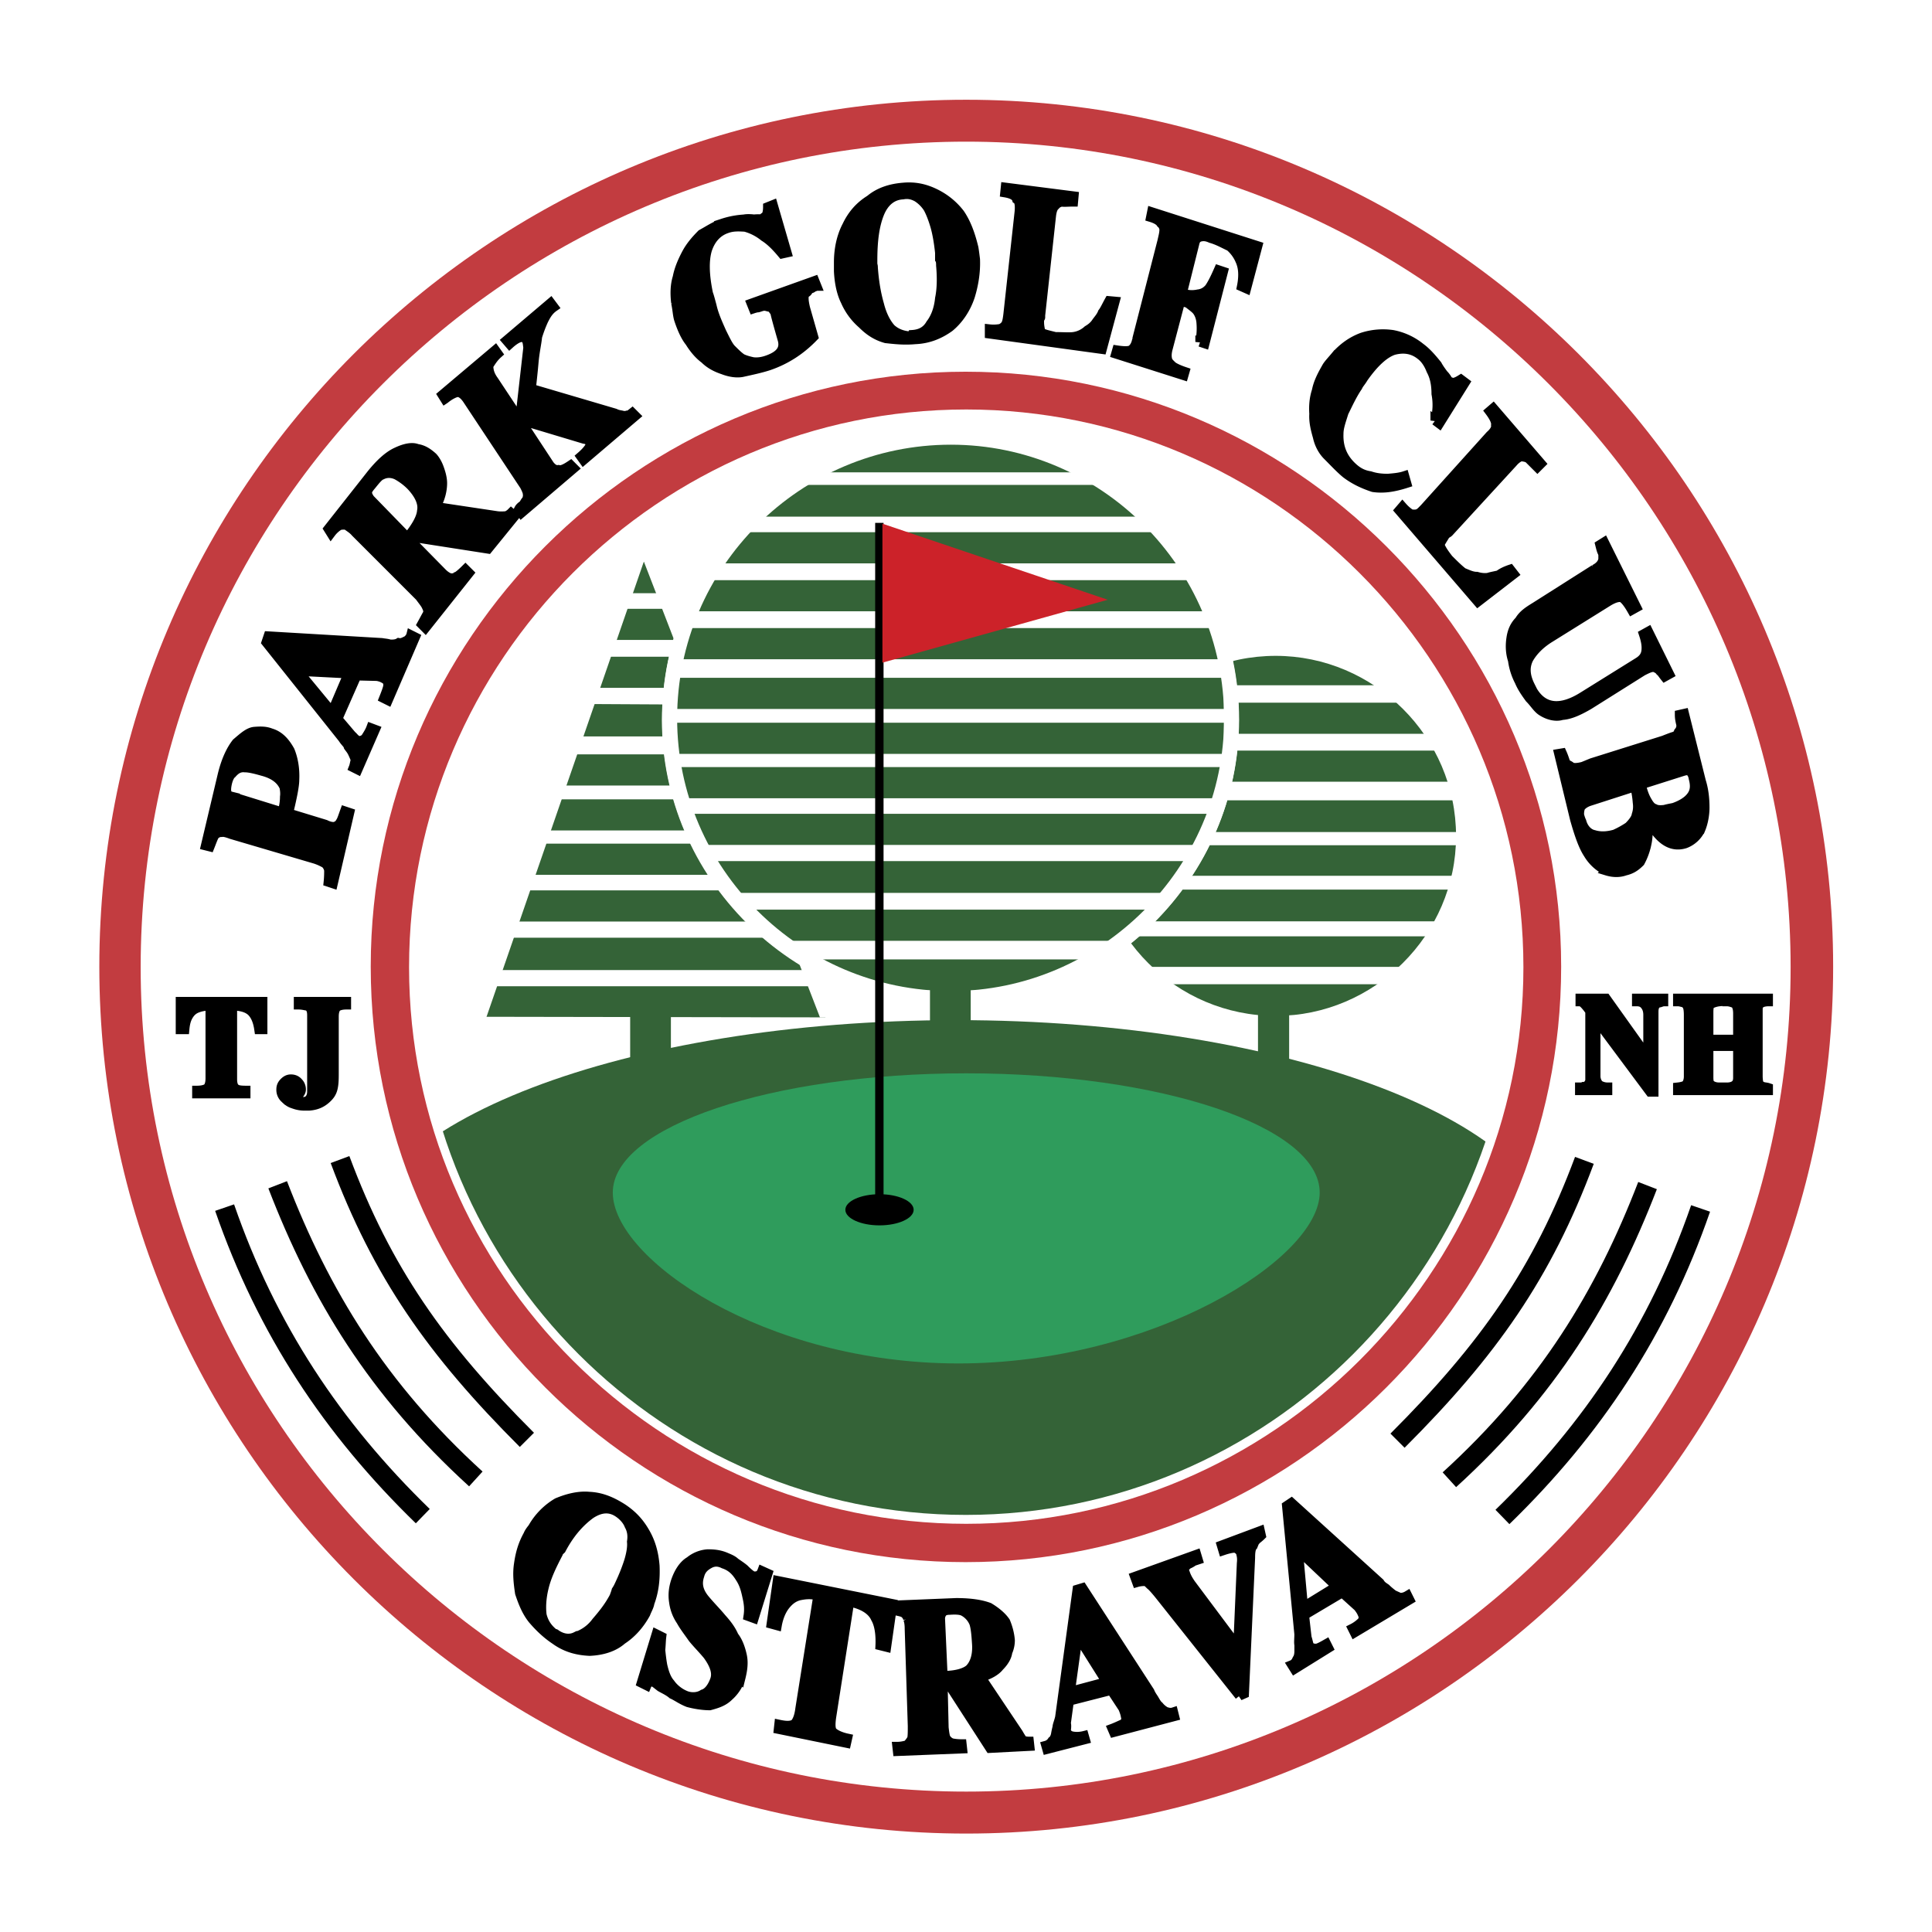
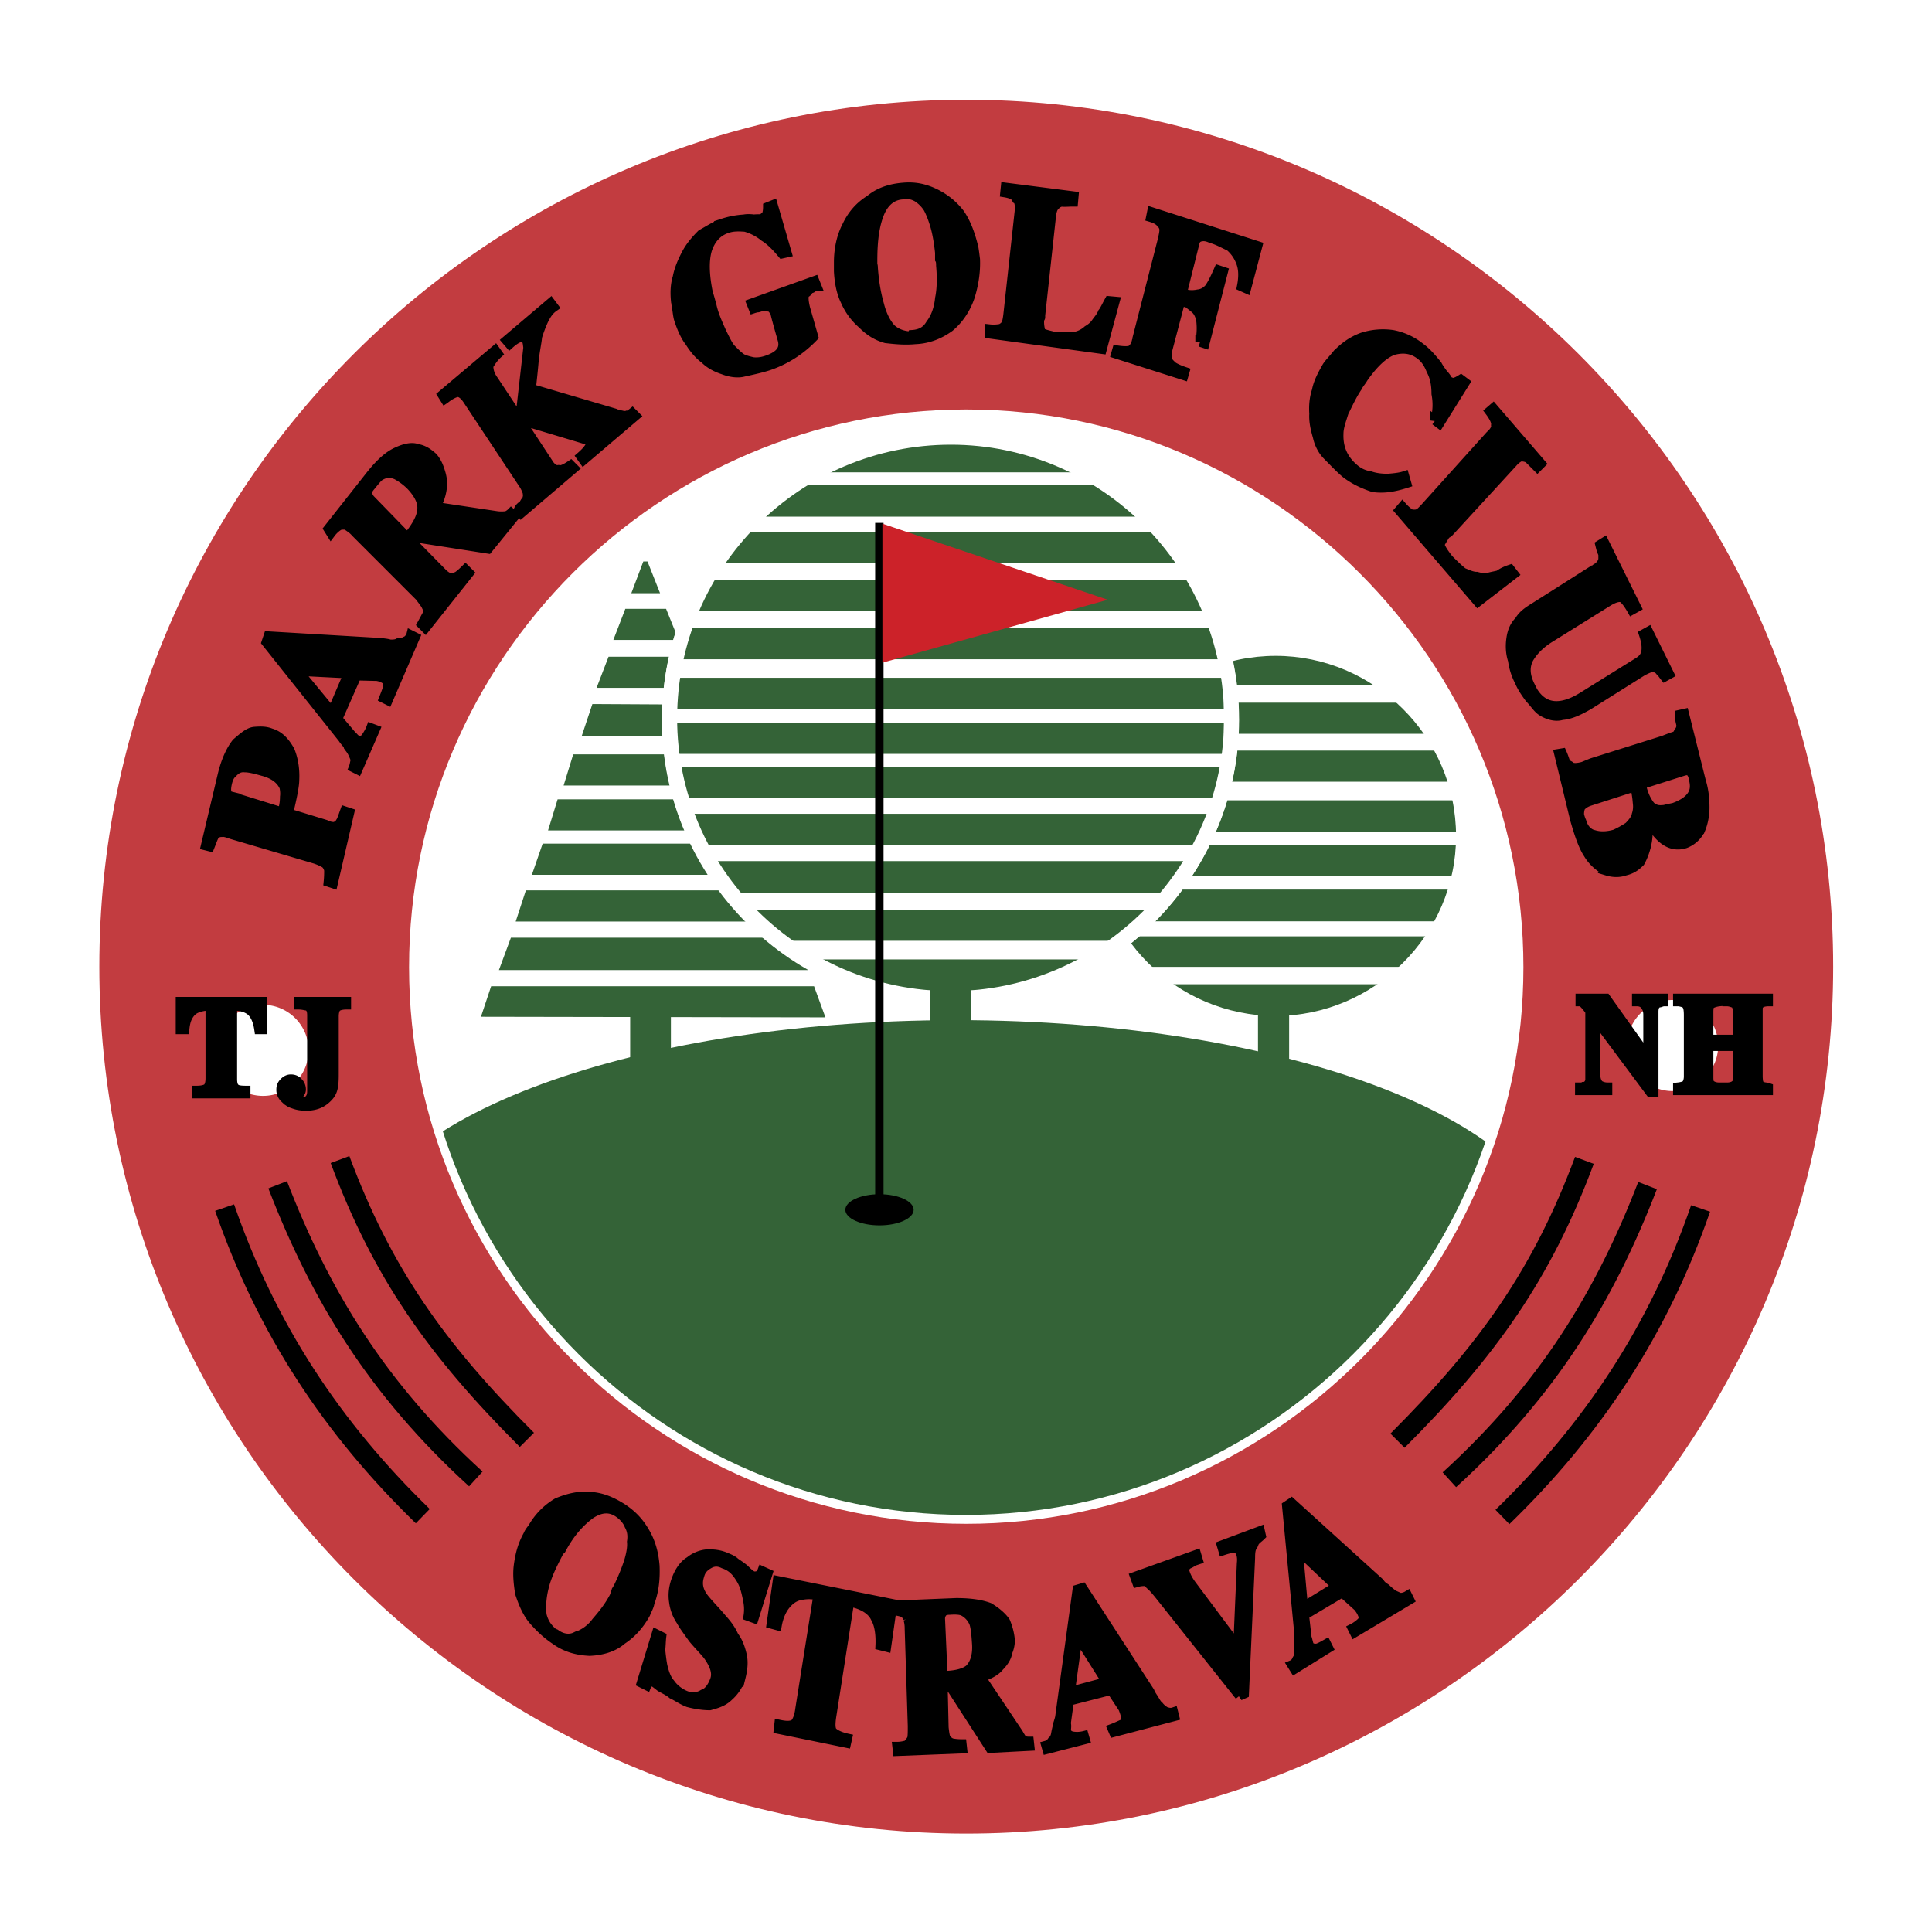
<svg xmlns="http://www.w3.org/2000/svg" width="2500" height="2500" viewBox="0 0 192.756 192.756">
  <path fill-rule="evenodd" clip-rule="evenodd" fill="#fff" d="M0 0h192.756v192.756H0V0z" />
  <path d="M95.438 101.779c32.994 0 59.951 10.281 59.951 23.072s-28.271 33.054-61.267 33.054c-32.995 0-58.637-20.263-58.637-33.054s26.957-23.072 59.953-23.072z" fill-rule="evenodd" clip-rule="evenodd" fill="#346337" />
  <path d="M96.361 41.151c30.448 0 55.281 24.833 55.281 55.281 0 30.447-24.833 55.28-55.281 55.28-30.447 0-55.28-24.833-55.28-55.28 0-30.449 24.833-55.281 55.28-55.281z" fill="none" stroke="#fff" stroke-width="1.139" stroke-linejoin="bevel" stroke-miterlimit="2.613" />
  <path d="M96.402 9.952c47.579 0 86.491 38.793 86.491 86.491 0 47.64-38.912 86.492-86.491 86.492-47.64 0-86.492-38.853-86.492-86.492 0-47.698 38.853-86.491 86.492-86.491zm0 30.902c30.543 0 55.589 24.985 55.589 55.649 0 30.544-25.046 55.528-55.589 55.528-30.604 0-55.59-24.984-55.59-55.528 0-30.663 24.987-55.649 55.59-55.649z" fill-rule="evenodd" clip-rule="evenodd" fill="#c23c40" />
  <path d="M26.245 100.251c2.502 0 4.543 2.041 4.543 4.543s-2.041 4.542-4.543 4.542c-2.501 0-4.542-2.04-4.542-4.542s2.04-4.543 4.542-4.543zM166.88 99.769a4.551 4.551 0 0 1 4.543 4.543c0 2.502-2.041 4.543-4.543 4.543s-4.543-2.041-4.543-4.543a4.551 4.551 0 0 1 4.543-4.543z" fill-rule="evenodd" clip-rule="evenodd" fill="#fff" />
  <path d="M108.705 84.33h37.238l-.479 3.048h-36.282l-.477-3.048zm.836 4.423h35.506l-1.136 3.168h-33.175l-1.195-3.168zm2.093 4.662h31.381l-2.392 3.049h-26.479l-2.51-3.049zm10.638-28.093h9.982l5.979 3.048h-21.878l5.917-3.048zm-6.215 32.875h22.475l-5.798 3.108h-10.819l-5.858-3.108zm-1.734-28.093h25.941l2.57 3.107h-31.022l2.511-3.107zm-3.407 4.782h32.995l1.255 3.108h-35.685l1.435-3.108zm-1.793 4.961h36.282l.538 3.167h-37.238l.418-3.167z" fill-rule="evenodd" clip-rule="evenodd" fill="#346337" />
  <path d="M127.279 65.434c9.803 0 17.992 8.069 17.992 17.992 0 9.863-8.189 17.932-17.992 17.932-9.923 0-17.992-8.069-17.992-17.932 0-9.923 8.069-17.992 17.992-17.992zm0-1.076c10.4 0 19.008 8.548 19.008 19.127 0 10.401-8.607 19.008-19.008 19.008-10.521 0-19.128-8.607-19.128-19.008 0-10.579 8.608-19.127 19.128-19.127z" fill-rule="evenodd" clip-rule="evenodd" fill="#fff" />
  <path fill-rule="evenodd" clip-rule="evenodd" fill="#346337" d="M62.872 101.377h4.064v6.219h-4.064v-6.219z" />
  <path d="M55.634 79.747h18.231l1.195 3.108H54.678l.956-3.108zm-1.493 4.422h21.518l1.196 3.109h-23.79l1.076-3.109zm10.042-28.152h.418l1.255 3.168h-2.869l1.196-3.168zM52.466 88.832h24.985l1.255 3.108H51.451l1.015-3.108zm9.923-28.093h4.065l1.255 3.108h-6.516l1.196-3.108zM50.972 93.554h28.273l1.375 3.228H49.777l1.195-3.228zm9.743-28.033h7.591l1.195 3.107H59.52l1.195-3.107zM49 98.396h32.218l1.136 3.107-34.37-.06L49 98.396zm10.102-28.153l11.058.06 1.255 3.168H58.026l1.076-3.228zm-1.914 5.021h15.003l1.076 3.108H56.232l.956-3.108z" fill-rule="evenodd" clip-rule="evenodd" fill="#346337" />
-   <path d="M64.238 56.026l-15.72 45.487h33.293L64.238 56.026zm-.059-1.494l-16.677 46.982h35.206L64.179 54.532z" fill-rule="evenodd" clip-rule="evenodd" fill="#fff" />
  <path d="M94.85 42.99c15.661 0 28.75 12.911 28.75 28.87 0 15.721-13.09 28.692-28.75 28.692-15.84 0-28.811-12.971-28.811-28.692 0-15.959 12.971-28.87 28.811-28.87z" fill-rule="evenodd" clip-rule="evenodd" fill="#fff" />
  <path fill-rule="evenodd" clip-rule="evenodd" fill="#346337" d="M125.51 100.975h3.108v7.594h-3.108v-7.594zM67.294 72.107h54.812v3.108H67.294v-3.108zm22.415-28.092h8.727l9.923 3.108H81.58l8.129-3.108zM67.294 76.531h54.812v3.109H67.294v-3.109zm12.134-28.153h31.262l3.586 3.168H75.363l4.065-3.168zM68.37 81.193h52.959l-1.136 3.108H69.565l-1.195-3.108zM73.869 53.1h41.901l2.391 3.108H71.479l2.39-3.108zm-3.048 32.815h48.356l-2.092 3.168H72.674l-1.853-3.168zm-.478-28.033h48.954l1.554 3.108H68.848l1.495-3.108zm3.944 32.875h41.124l-3.287 3.108H77.336l-3.049-3.108zm-6.156-28.093h53.317l.657 3.108H67.294l.837-3.108zm12.492 33.054h28.632l-5.918 3.108H86.003l-5.38-3.108zM67.294 67.625h54.812v3.108H67.294v-3.108z" />
-   <path d="M96.402 14.133c45.248 0 82.248 36.94 82.248 82.368 0 45.308-37 82.247-82.248 82.247-45.368 0-82.368-36.939-82.368-82.247.001-45.428 37-82.368 82.368-82.368zm-.059 22.953c32.695 0 59.414 26.659 59.414 59.355 0 32.755-26.719 59.414-59.414 59.414-32.697 0-59.355-26.659-59.355-59.414 0-32.696 26.658-59.355 59.355-59.355z" fill-rule="evenodd" clip-rule="evenodd" fill="#fff" />
-   <path d="M96.402 107.086c19.407 0 35.264 5.302 35.264 11.898s-16.631 17.047-36.037 17.047c-19.408 0-34.491-10.45-34.491-17.047s15.857-11.898 35.264-11.898z" fill-rule="evenodd" clip-rule="evenodd" fill="#2f9c5c" />
  <path d="M94.874 44.367c14.884 0 27.257 12.193 27.257 27.316 0 14.943-12.373 27.197-27.257 27.197-15.003 0-27.316-12.253-27.316-27.197 0-15.122 12.313-27.316 27.316-27.316zm0-1.434c15.661 0 28.751 12.911 28.751 28.87 0 15.72-13.09 28.691-28.751 28.691-15.839 0-28.81-12.971-28.81-28.691 0-15.96 12.971-28.87 28.81-28.87z" fill-rule="evenodd" clip-rule="evenodd" fill="#fff" />
  <path fill-rule="evenodd" clip-rule="evenodd" fill="#346337" d="M92.784 97.759h4.064v6.218h-4.064v-6.218z" />
  <path d="M159.008 116.117c-2.131 5.717-4.559 10.51-7.603 15.02-3.044 4.511-6.693 8.731-11.268 13.306l-1.412-1.413c4.491-4.49 8.063-8.619 11.025-13.008 2.962-4.39 5.324-9.049 7.393-14.599l1.865.694zM165.306 118.645c-2.154 5.58-4.67 10.741-7.886 15.634-3.223 4.901-7.155 9.547-12.143 14.093l-1.343-1.475c4.847-4.417 8.674-8.939 11.815-13.719 3.147-4.787 5.602-9.82 7.698-15.252l1.859.719zM170.613 120.889c-2.124 6.142-4.851 11.721-8.189 16.877-3.332 5.148-7.272 9.867-11.831 14.296l-1.389-1.428c4.455-4.329 8.302-8.934 11.551-13.952 3.242-5.009 5.896-10.443 7.971-16.44l1.887.647zM34.856 115.342c2.068 5.551 4.43 10.209 7.393 14.599 2.961 4.389 6.535 8.518 11.026 13.009l-1.413 1.412c-4.574-4.573-8.224-8.795-11.267-13.306-3.043-4.509-5.472-9.302-7.603-15.019l1.864-.695zM28.632 117.846c2.096 5.432 4.551 10.465 7.698 15.252 3.142 4.778 6.969 9.302 11.815 13.719l-1.342 1.475c-4.988-4.546-8.92-9.191-12.143-14.093-3.216-4.893-5.731-10.054-7.885-15.634l1.857-.719zM23.354 120.16c2.075 5.997 4.729 11.432 7.971 16.441 3.249 5.018 7.095 9.623 11.551 13.952l-1.39 1.428c-4.559-4.43-8.499-9.147-11.831-14.296-3.338-5.156-6.064-10.736-8.189-16.877l1.888-.648z" />
  <path d="M53.142 152.437a6.802 6.802 0 0 1 2.458-2.511c.973-.408 2.1-.716 3.176-.614 1.177.052 2.202.462 3.329 1.179.922.614 1.64 1.331 2.253 2.407.564.973.872 2.049.974 3.329.051 1.229-.051 2.459-.512 3.688-.051.359-.256.666-.41 1.076-.563 1.023-1.332 1.945-2.355 2.612-.871.769-2.049 1.075-3.228 1.127-1.127-.052-2.304-.308-3.432-1.127-.922-.615-1.639-1.332-2.253-2.049-.615-.769-.973-1.69-1.281-2.612-.153-1.024-.256-1.946-.102-2.92.154-1.075.41-1.946.922-2.868.102-.257.256-.462.461-.717zm2.869 2.099s-.052.103-.154.154c-.102.153-.205.256-.205.358-.615 1.178-1.126 2.254-1.383 3.329-.256 1.024-.307 1.997-.205 2.766.205.819.615 1.383 1.281 1.896.051-.052.051-.052.103 0 .666.461 1.383.563 1.998.256a4.083 4.083 0 0 0 2.048-1.485c.666-.769 1.281-1.536 1.793-2.51.051-.154.153-.41.205-.614.204-.308.256-.462.308-.563.46-.974.768-1.793.973-2.459.205-.717.307-1.332.256-1.844.103-.666 0-1.178-.256-1.64-.154-.409-.512-.871-1.024-1.229-.871-.615-1.793-.563-2.817.102-.924.667-1.999 1.742-2.921 3.483zm11.422 3.177c.307-.872.768-1.589 1.383-1.947a3.178 3.178 0 0 1 1.793-.717c.614 0 1.229.051 1.895.358.256.103.614.256.819.461.205.153.614.409.922.666.41.409.666.614.871.717.513.052.769-.103.922-.512l.564.256-1.383 4.456-.563-.205c.103-.666.051-1.229-.103-1.895-.153-.718-.307-1.332-.717-1.947-.41-.665-.871-1.127-1.639-1.383-.512-.256-.973-.256-1.434 0s-.82.563-.973 1.179c-.307.922-.051 1.689.614 2.458.563.666 1.127 1.229 1.588 1.793.461.512.922 1.075 1.229 1.794.41.511.666 1.228.82 1.944.153.718.051 1.435-.154 2.254a4.07 4.07 0 0 1-1.178 1.793c-.512.512-1.126.717-1.895.922-.615 0-1.383-.103-2.151-.307-.666-.256-1.126-.615-1.588-.82-.358-.307-.819-.512-1.178-.717-.409-.308-.614-.512-.769-.512-.256-.104-.512.103-.614.357l-.512-.255 1.485-4.866.512.256c-.051.41-.051.871-.103 1.332.051.461.103.974.205 1.536.154.666.359 1.332.769 1.793.358.512.922.973 1.588 1.229.563.205 1.229.153 1.69-.154.512-.153.922-.717 1.178-1.434s-.051-1.537-.717-2.459c-.461-.563-1.025-1.126-1.486-1.69-.461-.665-.871-1.178-1.178-1.741a4.301 4.301 0 0 1-.717-1.895c-.103-.665-.052-1.331.205-2.098zm12.395 12.753l1.792-11.269c-.768-.205-1.383-.103-1.895 0-.563.154-.973.461-1.383.974-.358.461-.666 1.127-.819 1.997l-.563-.154.615-4.301 11.473 2.304-.614 4.303-.615-.153c.051-1.127-.102-2.101-.46-2.715-.359-.819-1.281-1.383-2.612-1.639l-1.793 11.473c-.103.717-.103 1.229.103 1.485.255.256.768.513 1.485.666l-.103.461-6.761-1.383.051-.461c.717.153 1.178.153 1.537-.052.255-.256.459-.717.562-1.536zm11.217 1.741l-.308-9.681c0-.461-.051-.769-.153-1.024a.954.954 0 0 0-.461-.614c-.256-.103-.563-.153-1.024-.256v-.461l6.3-.257c1.383 0 2.459.154 3.278.461.769.461 1.332.974 1.639 1.435.256.614.41 1.229.461 1.844 0 .308-.051.718-.256 1.179-.051.461-.358.973-.819 1.434-.359.461-1.024.82-1.844 1.076l3.738 5.583c.205.358.359.614.513.768.153 0 .308.052.563.052l.051.461-3.943.205-4.201-6.505h-.512l.103 4.456c.052.461.102.87.205 1.075.153.204.307.358.563.461.205.051.564.102 1.024.102l.051.462-6.454.256-.052-.461c.461 0 .769-.103 1.024-.153.154-.205.359-.41.461-.666.053-.258.053-.719.053-1.232zm2.766-10.705l.256 5.686c1.383 0 2.254-.307 2.664-.666.512-.512.819-1.383.717-2.612-.051-.769-.103-1.434-.256-1.946a2.316 2.316 0 0 0-1.024-1.178c-.256-.153-.717-.205-1.435-.153-.358 0-.614.103-.717.256a.978.978 0 0 0-.205.613zm11.933 9.834l1.742-12.753.513-.154 6.709 10.347c.103.256.205.41.41.717.153.256.308.563.513.718.205.256.409.409.665.563.205.051.462.153.769.051l.103.41-6.044 1.588-.154-.359c.41-.153.82-.358 1.076-.461.256-.204.358-.409.256-.768-.051-.308-.153-.563-.256-.819l-1.178-1.793-4.2 1.075-.308 2.254c.052.103.052.358 0 .717.103.358.359.513.666.563.308.052.717.052 1.127-.051l.103.358-3.791.973-.102-.358a1.04 1.04 0 0 0 .614-.461c.205-.153.308-.409.358-.666.052-.307.103-.512.154-.717 0-.206.154-.512.255-.974zm1.793-8.091l-.768 5.53 3.636-.973-2.868-4.557zm16.135 5.941l-7.939-9.988c-.409-.512-.768-.922-.973-1.075-.205-.205-.359-.358-.461-.358-.256 0-.513 0-.871.102l-.205-.562 6.146-2.203.154.513-.461.153c-.256.205-.461.256-.615.358-.153.153-.307.358-.307.461v.205c0 .051.102.153.102.153.154.461.359.77.564 1.076l4.711 6.3.359-8.349c.051-.461 0-.717-.052-.922-.051-.358-.358-.513-.563-.615-.358 0-.769.103-1.229.257l-.154-.513 3.842-1.434.103.461c-.256.256-.513.409-.563.512-.103.103-.153.256-.256.512-.205.205-.256.615-.256 1.179l-.615 13.573-.461.204zm5.941-6.147l-1.229-12.805.461-.309 8.81 7.991c.154.256.309.358.615.563.256.256.461.409.717.614.205.103.461.205.666.308.256 0 .512-.051.769-.205l.204.41-5.48 3.277-.204-.409c.41-.205.717-.462.922-.666.204-.256.204-.512.052-.819-.104-.256-.257-.461-.411-.666l-1.587-1.435-3.79 2.254.256 2.254c.051.103.103.358.204.718.154.307.41.357.77.357.256-.051.614-.256.973-.46l.205.409-3.381 2.1-.256-.409c.256-.103.409-.308.512-.563.154-.205.205-.513.205-.819v-.614c-.054-.257-.003-.615-.003-1.076zm-.102-8.4l.513 5.686 3.329-2.049-3.842-3.637zM20.979 107.568v-7.222c-.563 0-1.024.103-1.383.256s-.615.409-.82.768c-.205.358-.307.769-.358 1.332h-.41v-2.766h8.195v2.766h-.358c-.103-.717-.308-1.28-.666-1.69-.358-.409-1.025-.665-1.998-.665v7.324c0 .461.103.769.308.922.154.153.512.204 1.024.204v.309h-4.866v-.309c.513 0 .871-.102 1.076-.256.153-.205.256-.461.256-.973zm10.141-6.249c0-.358-.051-.563-.154-.717-.102-.153-.205-.256-.359-.256-.103 0-.409-.103-.819-.103v-.308h4.764v.308c-.461 0-.819.103-.973.256-.154.153-.257.461-.257.922v5.583c0 .563 0 1.075-.103 1.536-.102.461-.307.769-.717 1.127s-.922.615-1.69.666h-.409c-.359 0-.718-.051-1.127-.205-.359-.103-.615-.307-.871-.562a1.126 1.126 0 0 1-.358-.871c0-.308.102-.512.308-.718.205-.204.41-.307.666-.307.307 0 .563.103.768.358.153.154.256.41.256.666 0 .153-.051.256-.154.41-.103.153-.205.256-.205.357.052.308.256.461.563.461s.513-.102.666-.307c.154-.205.205-.461.205-.717v-7.579zM158.639 100.895a4.982 4.982 0 0 0-.563-.717c-.153-.154-.308-.256-.41-.256v-.309h2.562l4.199 5.891v-4.251c0-.41-.102-.718-.307-.974s-.461-.357-.82-.357v-.309h2.664v.309c-.052 0-.205.051-.358.102-.205 0-.358.103-.409.205-.154.153-.205.41-.205.717v7.99h-.359l-5.378-7.222h-.051v5.634c0 .41.153.666.308.871.153.103.461.256.87.256v.308h-2.766v-.308h.204c.052 0 .154 0 .205-.051.103 0 .154-.052.205-.052.103-.051.154-.103.205-.153.103-.103.153-.256.205-.358v-6.966h-.001zm9.834.409c0-.513-.051-.819-.153-.974-.052-.152-.205-.204-.308-.307-.154 0-.358-.102-.615-.102v-.309h4.149v.309a2.5 2.5 0 0 0-.871.256c-.153.102-.205.357-.205.819v2.715h2.92V101.1c0-.309-.052-.564-.103-.666-.051-.154-.153-.308-.308-.359-.153-.051-.409-.152-.665-.152v-.309h4.097v.309a1.91 1.91 0 0 0-.614.102c-.153.103-.307.154-.358.307-.052.104-.052.309-.052.564v6.453c0 .359.052.666.104.819.102.103.256.205.409.257.205.051.359.051.512.103v.256h-4.097v-.308c.358 0 .665-.103.819-.256.153-.103.256-.358.256-.666v-3.176h-2.92v3.125c0 .358.052.614.205.717.205.153.462.256.871.256v.308h-4.149v-.308c.461-.051.769-.153.871-.308.103-.153.205-.409.205-.768v-6.096zM31.432 85.697l-8.349-2.459c-.41-.154-.769-.256-.974-.205-.256 0-.409.051-.666.255-.154.206-.307.667-.512 1.179l-.41-.103 1.64-6.915c.358-1.537.87-2.613 1.434-3.33.717-.614 1.229-1.075 1.793-1.127.665-.051 1.126-.051 1.639.154.871.256 1.434.922 1.895 1.742.359.871.513 1.895.461 2.919 0 .563-.205 1.639-.614 3.329l3.688 1.127c.41.205.769.256.974.205.256-.102.409-.205.512-.41.153-.205.256-.563.461-1.126l.461.153-1.639 7.068-.461-.153c.052-.513.052-.922.052-1.178a1.196 1.196 0 0 0-.359-.666 5.215 5.215 0 0 0-1.026-.459zm-8.401-6.249l5.122 1.588a4.773 4.773 0 0 0 .256-1.537c.051-.358 0-.717-.051-.973-.307-.717-.973-1.28-2.151-1.588-.717-.205-1.332-.359-1.792-.359-.563-.051-.922.205-1.281.615-.205.153-.409.563-.512 1.178s0 .974.409 1.076zm11.167-5.787l-7.632-9.579.206-.615 11.319.667c.257.051.513.051.82.153.307 0 .615 0 .87-.153.256.051.461-.052.769-.205.154-.051.41-.358.461-.563l.409.205-2.714 6.3-.41-.204c.205-.513.358-.923.41-1.179.051-.358-.052-.614-.358-.768-.257-.155-.461-.206-.718-.257l-2.049-.051-1.895 4.302 1.434 1.69c.103.051.206.256.512.461.308.103.564 0 .82-.205.153-.256.41-.615.563-1.025l.41.154-1.741 3.995-.41-.205c.103-.256.103-.46.205-.768a10.085 10.085 0 0 0-.307-.717c-.154-.307-.308-.461-.41-.614-.052-.256-.309-.41-.564-.819zm-4.457-6.71l3.381 4.097 1.639-3.841-5.02-.256zm12.139-7.428l-6.402-6.402c-.307-.359-.615-.512-.871-.718-.205-.051-.41-.051-.717 0-.205.103-.564.359-.871.769l-.256-.41 4.2-5.327c.973-1.229 1.844-1.997 2.663-2.355.769-.359 1.486-.513 1.998-.308.666.103 1.127.461 1.536.819.206.205.462.615.615 1.024.154.41.359 1.024.359 1.588 0 .717-.205 1.588-.667 2.356l6.147.922c.46.051.768 0 .921 0 .103-.052.308-.153.461-.308l.359.308-2.664 3.278-7.222-1.126-.358.461 3.022 3.072c.256.257.563.462.819.513.205 0 .512 0 .615-.154.153-.051.512-.359.871-.717l.359.358-4.354 5.481-.358-.359c.256-.461.41-.768.563-1.024.103-.256.051-.461-.102-.769-.102-.254-.41-.612-.666-.972zm-4.968-9.731l3.739 3.842c.922-1.127 1.383-1.998 1.434-2.664.153-.768-.256-1.639-1.076-2.51a6.137 6.137 0 0 0-1.434-1.075c-.461-.205-.973-.256-1.486 0-.307.103-.614.512-1.075 1.075-.307.359-.41.563-.358.819.052.205.154.359.256.513zm7.478-9.988l-.256-.41 5.276-4.456.255.358c-.46.41-.716.87-.921 1.178 0 .461.102.922.512 1.485l2.612 3.944.819-7.222c-.051-.358-.051-.615-.204-.82-.103-.205-.257-.307-.358-.205-.308-.051-.769.205-1.281.666l-.308-.359 4.405-3.739.307.41c-.513.358-.769.82-1.024 1.332a13.106 13.106 0 0 0-.615 1.639c-.051.614-.256 1.434-.359 2.612-.102 1.178-.204 1.946-.256 2.561l8.349 2.459c.308.154.512.154.717.205.154.051.41.051.512 0 .153 0 .256-.051.513-.256l.307.307-5.173 4.405-.256-.359c.768-.666 1.076-1.178.922-1.434a.96.96 0 0 0-.615-.307l-5.634-1.691-.153.718 2.356 3.585c.256.308.512.513.871.461.307.103.769-.153 1.229-.461l.307.308-5.224 4.456-.256-.358c.103-.205.256-.308.461-.461.103-.154.154-.308.358-.512 0-.103.103-.359.052-.564 0-.205-.153-.512-.307-.819l-5.635-8.502c-.358-.563-.717-.82-1.024-.82-.205 0-.717.205-1.281.666zm23.049-9.578c-.103-.871-.103-1.742.153-2.561.154-.82.512-1.639.922-2.407.358-.666.871-1.281 1.485-1.896.666-.358 1.332-.82 2.1-1.075a8.485 8.485 0 0 1 2.152-.41c.205-.051.614-.051.973 0 .41-.051.769 0 .871-.051.051 0 .103-.153.154-.153.256-.103.358-.513.358-1.025l.512-.205 1.383 4.764-.461.102c-.512-.614-1.127-1.28-1.793-1.69a5.16 5.16 0 0 0-1.896-.974c-.769-.051-1.28-.051-1.844.154-.922.308-1.588 1.024-1.946 2.1-.307 1.025-.307 2.458.103 4.405.102.256.205.666.358 1.229.205.922.615 1.792.974 2.612.358.717.666 1.383.973 1.69.41.41.666.667 1.024.922.308.154.666.256 1.127.358.461.051.922 0 1.485-.205 1.28-.461 1.741-1.127 1.435-2.101-.41-1.434-.666-2.355-.717-2.663-.205-.256-.307-.461-.461-.512-.205 0-.358-.103-.615-.103-.205 0-.41.103-.615.154-.102 0-.307.051-.461.102l-.205-.512 6.3-2.253.205.512c-.051 0-.205.103-.358.103-.051.102-.154.154-.308.154-.051.102-.154.102-.205.256a.446.446 0 0 1-.307.205c-.154.359-.103.819.051 1.486l.819 2.868c-1.332 1.383-2.817 2.305-4.456 2.868-.769.256-1.741.461-2.663.666-.563.103-1.229 0-1.896-.256-.615-.205-1.28-.512-1.844-1.076-.564-.409-1.075-1.024-1.485-1.69-.461-.563-.819-1.434-1.075-2.203-.152-.459-.152-.972-.306-1.689zm16.237-4.046c0-1.281.256-2.561.82-3.637.512-1.076 1.229-1.946 2.305-2.612.921-.768 2.048-1.127 3.329-1.229 1.126-.102 2.1.103 3.073.563s1.844 1.127 2.561 2.049c.666.974 1.075 2.151 1.383 3.432.052.308.103.717.154 1.127.051 1.281-.154 2.51-.513 3.688-.409 1.229-1.126 2.305-2.049 3.073-.922.666-2.049 1.178-3.432 1.229-1.076.103-1.998 0-2.919-.102-.923-.256-1.64-.717-2.356-1.435a6.395 6.395 0 0 1-1.69-2.305c-.41-.819-.615-1.895-.666-2.971v-.87zm3.381-.206v.41a.767.767 0 0 1 .051.308c.103 1.434.308 2.611.615 3.687.256 1.024.667 1.844 1.178 2.408.563.512 1.229.717 1.998.768.051-.051.051-.051.102-.153.82-.051 1.435-.359 1.844-1.076.512-.666.82-1.537.922-2.561.205-.973.205-2.152.103-3.278 0-.153 0-.461-.103-.615v-.666c-.102-.974-.256-1.895-.461-2.612s-.461-1.383-.717-1.844a3.585 3.585 0 0 0-1.075-1.075c-.461-.256-.922-.359-1.434-.256-1.076.051-1.844.717-2.305 1.792-.514 1.229-.718 2.766-.718 4.763zm14.648-4.865c.051-.615 0-1.076-.256-1.229-.103-.359-.563-.564-1.179-.666l.052-.513 6.812.871-.051.563c-.513 0-.922.051-1.179 0-.204.051-.461.153-.614.358-.257.205-.358.615-.41 1.076l-1.076 9.886v.205c0 .051-.102.153-.102.205-.051.666.102 1.024.102 1.229.154.205.667.308 1.486.513.768 0 1.331.051 1.793 0a2.61 2.61 0 0 0 1.434-.666c.256-.153.563-.358.819-.717.205-.308.513-.615.666-1.024.205-.256.41-.717.666-1.178l.563.051-1.281 4.764L98.733 33.3v-.461c.461.051.871 0 1.127-.051.205-.103.409-.256.513-.461.103-.205.153-.512.204-.922l1.128-10.296zm11.73 12.753l2.51-9.783c.103-.461.205-.82.205-1.178 0-.154-.103-.461-.308-.615-.153-.256-.512-.461-1.024-.614l.103-.513 10.551 3.38-1.126 4.251-.462-.205c.206-1.024.154-1.844-.102-2.459a3.781 3.781 0 0 0-1.076-1.536c-.666-.308-1.178-.615-1.895-.82-.461-.205-.718-.205-1.024-.153-.358.102-.513.256-.615.717l-1.229 4.917a2.86 2.86 0 0 0 1.587.103c.462-.052.82-.256 1.127-.615.308-.461.563-.973.922-1.792l.461.154-1.844 7.17-.461-.153a6.901 6.901 0 0 0 .104-1.998c-.052-.513-.257-.973-.514-1.229-.204-.205-.562-.461-.818-.666-.308-.051-.563-.205-.718-.256l-1.28 4.866c-.103.41-.103.717-.051.973.051.308.256.462.512.718.205.153.614.358 1.229.563l-.103.358-6.761-2.151.102-.358c.666.102 1.128.102 1.384 0 .255-.154.511-.46.614-1.076zm19.924 1.537c.769-.82 1.588-1.383 2.561-1.742a6.7 6.7 0 0 1 3.022-.256 6.248 6.248 0 0 1 2.766 1.28c.563.41 1.075.974 1.69 1.742.103.205.308.512.614.922.308.307.41.563.512.717.052.051.104 0 .205.051.257.154.615 0 1.024-.255l.41.307-2.561 4.098-.41-.308a5.918 5.918 0 0 0 .103-2.663c0-.922-.153-1.69-.513-2.356-.256-.665-.614-1.178-1.023-1.485-.819-.667-1.742-.769-2.715-.512-.922.307-1.946 1.229-3.022 2.766-.204.358-.461.615-.563.87-.562.82-.973 1.742-1.383 2.562-.307.973-.512 1.537-.512 2.151-.052 1.434.461 2.51 1.434 3.38.513.461 1.024.717 1.69.82.615.205 1.178.256 1.793.256.614-.051 1.178-.103 1.639-.256l.205.717c-1.28.41-2.305.563-3.329.41-.922-.307-1.844-.717-2.715-1.383-.615-.512-1.229-1.178-1.844-1.792-.461-.461-.82-1.127-.974-1.845-.204-.717-.409-1.485-.358-2.304-.051-.769 0-1.537.256-2.306.154-.819.563-1.588.974-2.305.153-.308.563-.717 1.024-1.281zm15.315 8.041c.41-.358.614-.717.563-1.024.051-.308-.153-.769-.614-1.382l.358-.308 4.764 5.532-.358.358-.871-.871c-.256-.154-.461-.154-.717-.205-.257.051-.563.256-.871.615l-6.352 6.915c-.052.052-.102.103-.153.103 0 .051-.103.051-.205.154-.308.512-.512.819-.563.973 0 .257.308.769.87 1.486.513.512.974.973 1.435 1.332.41.154.871.41 1.383.41.359.103.718.154 1.127.103.308-.103.666-.154 1.076-.256.256-.206.666-.41 1.127-.564l.358.461-3.585 2.766-7.837-9.117.307-.358c.358.409.666.614.819.717.257.052.513.052.666 0 .257-.052.461-.308.718-.563l6.555-7.277zm10.397 13.369c.513-.255.819-.614.871-1.024v-.41c0-.154-.103-.308-.153-.461-.052-.153-.103-.358-.154-.563l.41-.256 3.227 6.504-.461.256c-.41-.717-.717-1.076-.974-1.229-.307-.103-.768 0-1.434.41l-5.839 3.637c-.974.614-1.64 1.331-2.049 2.048-.41.82-.358 1.691.153 2.715l.256.512c1.076 1.793 2.817 1.946 5.071.512l5.43-3.38c.512-.308.768-.666.819-1.178.051-.512-.052-1.024-.257-1.639l.462-.256 2.1 4.251-.461.256c-.205-.256-.358-.512-.462-.563-.153-.205-.307-.256-.512-.359-.307-.103-.717.103-1.229.359l-5.378 3.38c-.974.563-1.845.973-2.664 1.024-.614.205-1.435 0-2.1-.461-.41-.308-.667-.769-1.127-1.229-.409-.564-.769-1.077-1.024-1.691a6.307 6.307 0 0 1-.666-2.1c-.256-.769-.256-1.537-.154-2.202.104-.718.359-1.28.82-1.742.358-.615.922-.974 1.588-1.383l5.891-3.738zm6.915 17.056c.513-.205.922-.358 1.127-.41a.684.684 0 0 0 .358-.41c.205-.256.256-.41.256-.717-.051-.257-.153-.564-.153-1.025l.461-.103 1.69 6.761c.256.819.358 1.69.358 2.612 0 .717-.153 1.537-.41 2.152a2.804 2.804 0 0 1-1.536 1.434c-1.435.461-2.664-.409-3.739-2.51h-.051c.103.922.103 1.793-.052 2.51a6.515 6.515 0 0 1-.666 1.845c-.409.409-.819.717-1.485.87-.563.205-1.178.205-1.844 0a4.326 4.326 0 0 1-1.844-1.69c-.513-.769-.922-1.997-1.332-3.432l-1.588-6.556.308-.051c.205.46.308.87.41 1.076.204.102.358.153.513.307.204.102.614.102 1.177-.051l.871-.358 7.171-2.254zm1.947 3.073l-4.2 1.332c.154.717.358 1.229.563 1.587.256.461.461.717.769.82.256.153.615.153 1.024.103.358-.103.717-.154.922-.206.717-.256 1.332-.614 1.69-1.075.41-.512.461-1.076.256-1.844-.051-.358-.205-.563-.308-.666-.205-.153-.358-.153-.716-.051zm-9.424 3.022c-.41.154-.667.358-.82.564-.103.256-.153.614-.103.87.052.153.103.358.205.563.205.769.718 1.229 1.229 1.331.666.206 1.383.154 2.1-.051a9.366 9.366 0 0 0 1.383-.768c.41-.41.718-.82.769-1.178.154-.461.154-.871.103-1.229a9.44 9.44 0 0 0-.256-1.588l-4.61 1.486z" fill-rule="evenodd" clip-rule="evenodd" stroke="#000" stroke-width=".95" stroke-miterlimit="2.613" />
  <path d="M87.748 119.146c1.876 0 3.407.699 3.407 1.555s-1.531 1.554-3.407 1.554c-1.876 0-3.407-.698-3.407-1.554s1.531-1.555 3.407-1.555z" fill-rule="evenodd" clip-rule="evenodd" />
  <path fill-rule="evenodd" clip-rule="evenodd" d="M87.316 52.167h.836v68.738h-.836V52.167z" />
  <path fill-rule="evenodd" clip-rule="evenodd" fill="#cc2229" d="M88.039 52.247l22.479 7.59-22.479 6.276V52.247z" />
</svg>